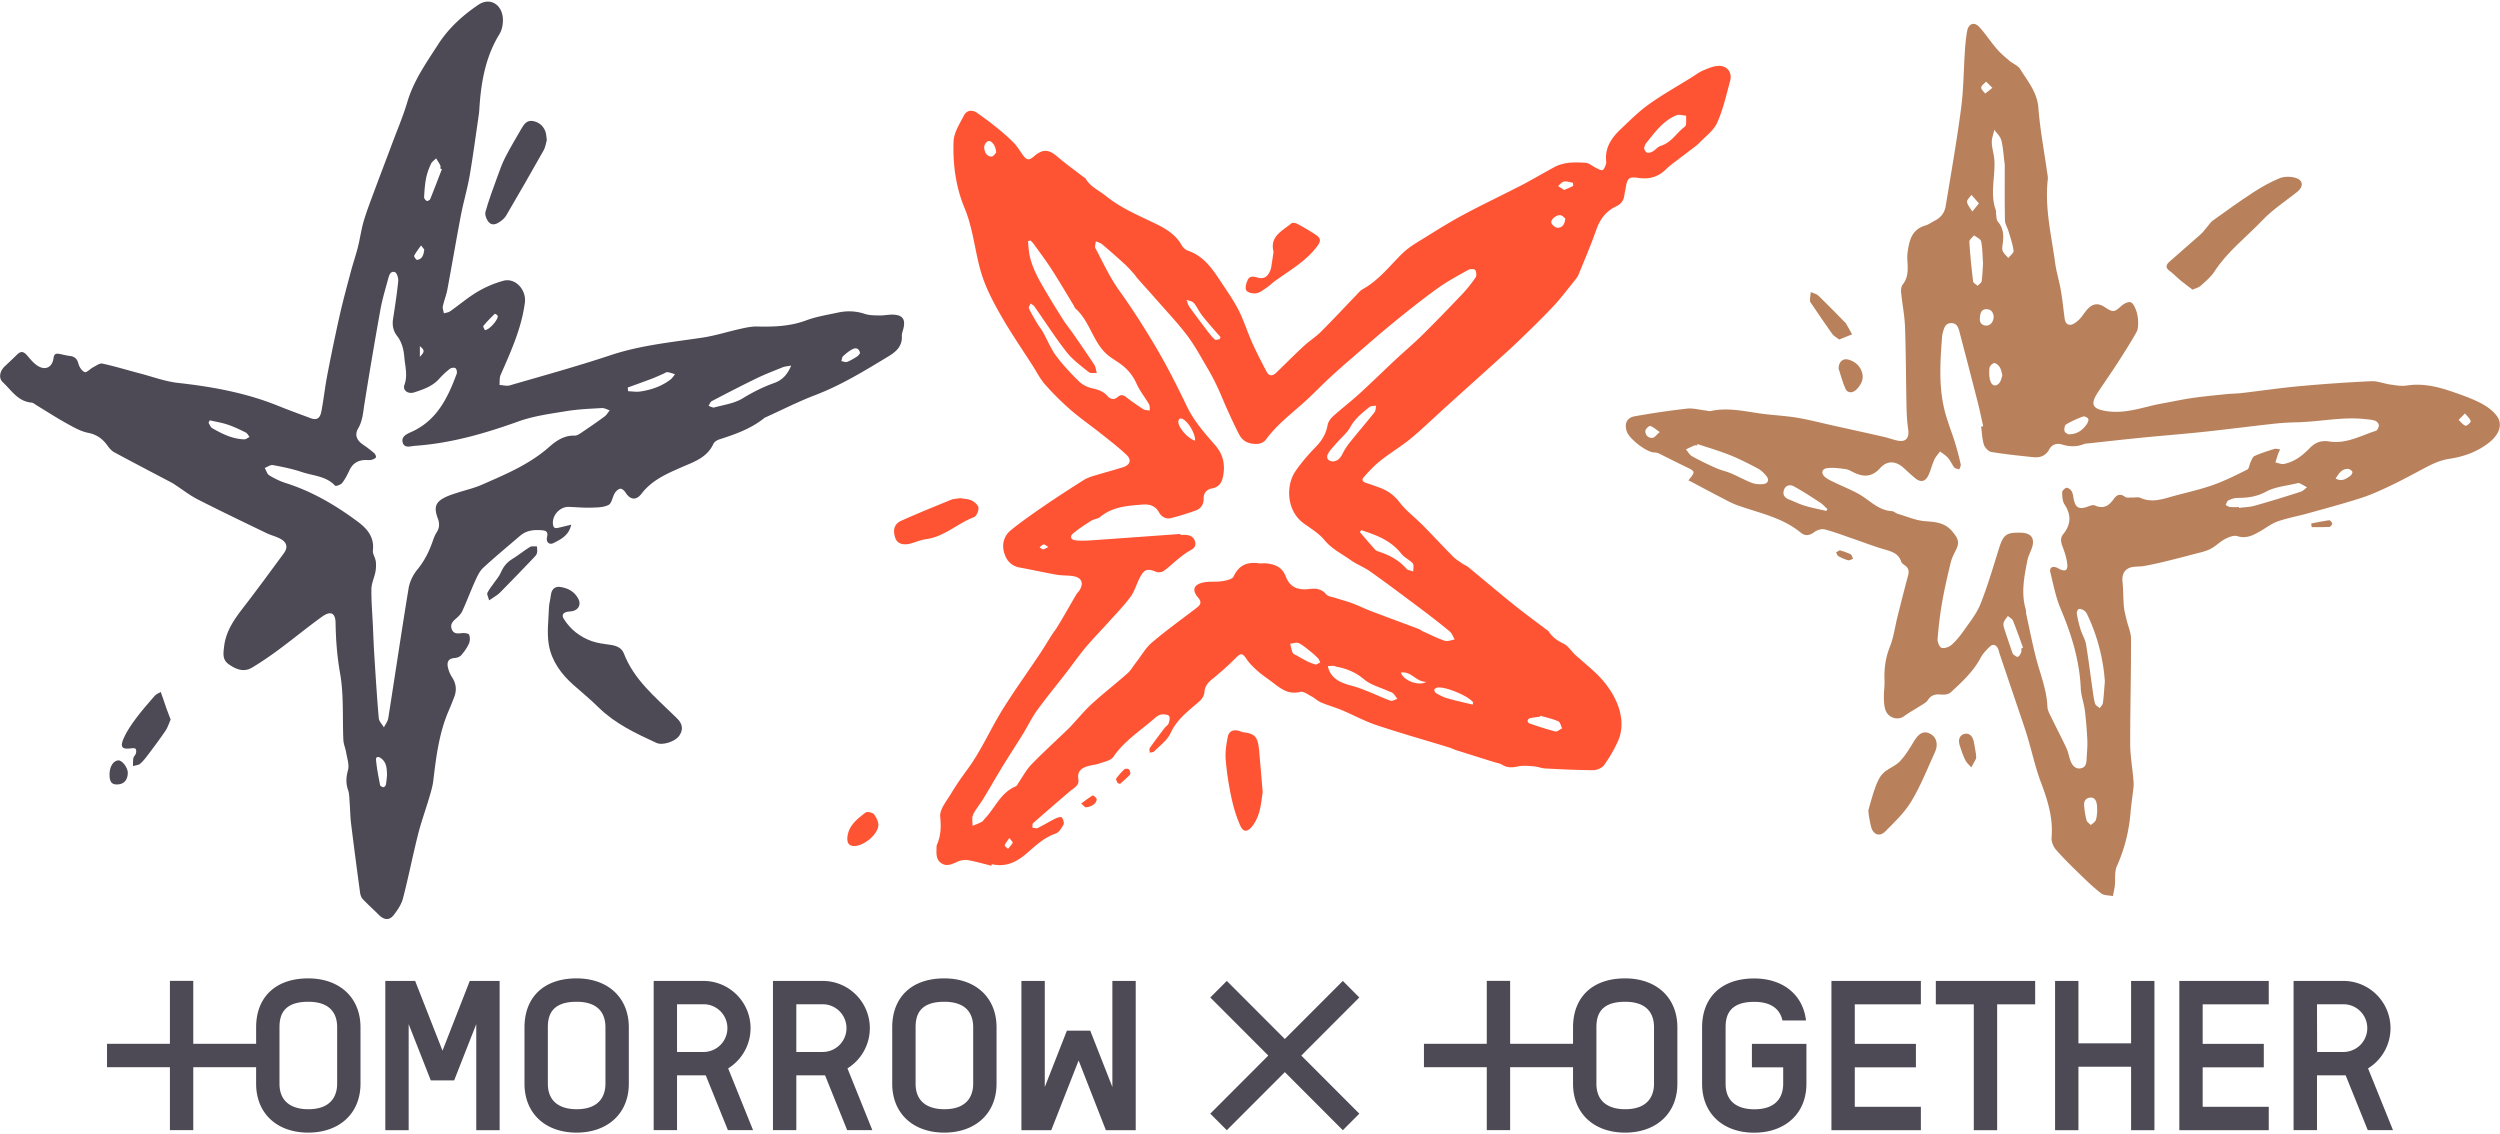
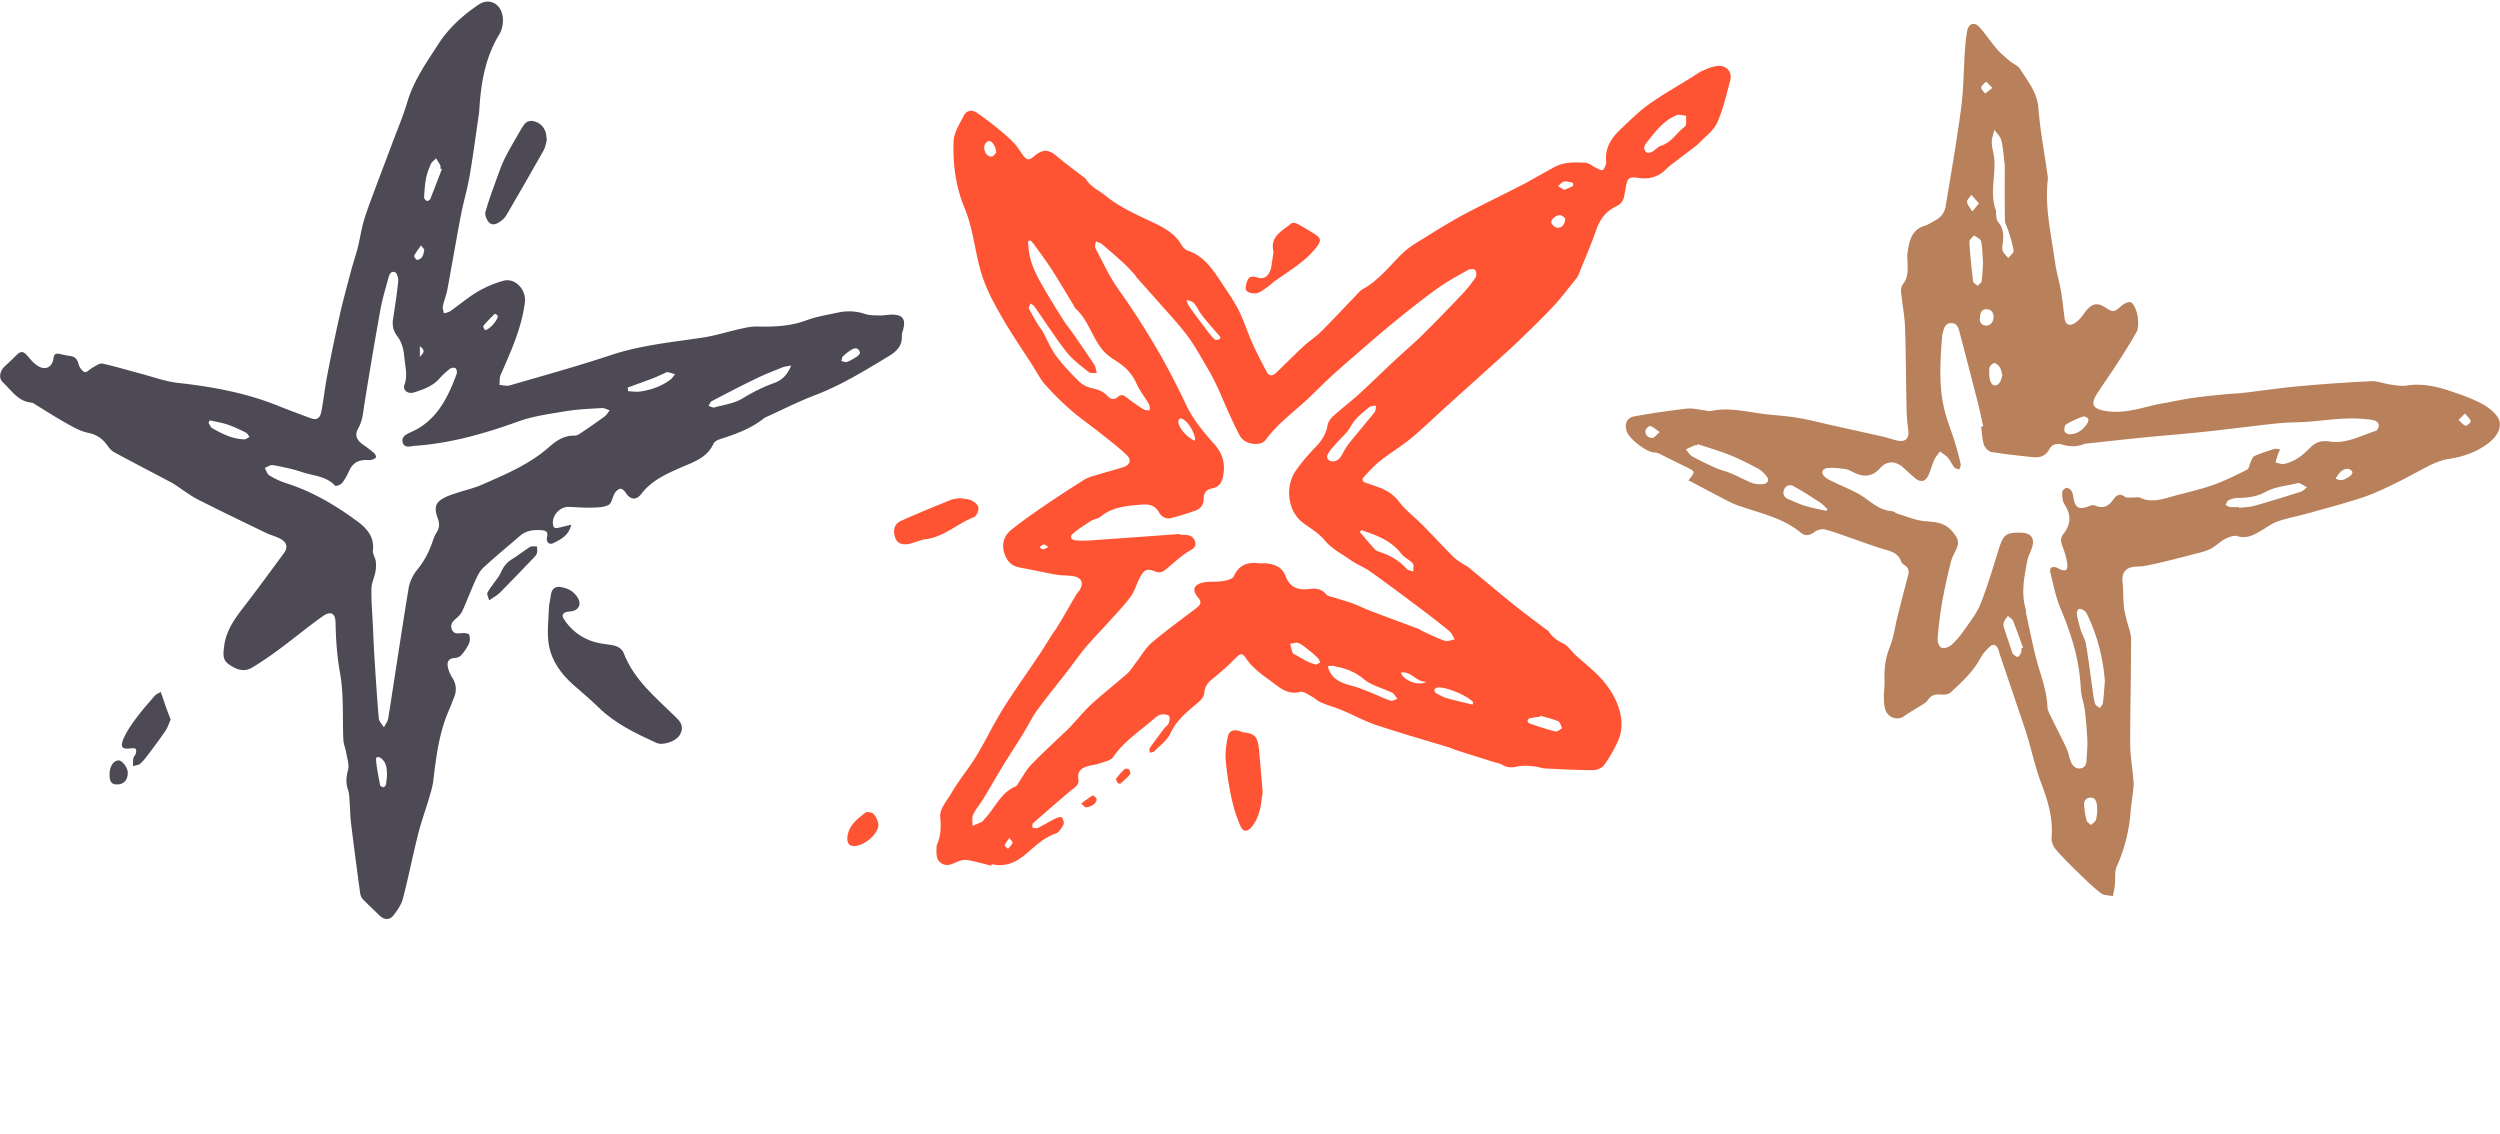
<svg xmlns="http://www.w3.org/2000/svg" xml:space="preserve" width="659px" height="299px" x="0px" y="0px" viewBox="0 0 659 299">
  <g fill-rule="evenodd" clip-rule="evenodd">
    <g fill="#4D4955">
      <path d="M150.581 138.306c-.648 2.857-2.717 3.856-4.681 4.847-1.121.564-2.01-.264-1.702-1.567.351-1.483-.312-1.74-1.536-1.824-2.026-.14-3.93.069-5.539 1.449-3.26 2.798-6.577 5.534-9.731 8.445-.946.873-1.555 2.188-2.104 3.398-1.201 2.644-2.213 5.372-3.419 8.013-.351.769-1.021 1.448-1.683 2.004-.948.795-1.595 1.647-1.062 2.891.503 1.173 1.522 1.049 2.592.937.651-.068 1.757.033 1.924.396.3.651.273 1.658-.025 2.335-.493 1.111-1.229 2.149-2.03 3.073-.378.435-1.134.709-1.738.747-1.609.102-2.08 1.019-1.797 2.378.19.911.552 1.846 1.063 2.619 1.117 1.691 1.34 3.419.621 5.283a94.28 94.28 0 0 1-1.447 3.588c-2.558 5.895-3.314 12.176-4.07 18.469-.185 1.539-.658 3.053-1.1 4.549-.951 3.221-2.109 6.387-2.927 9.64-1.404 5.596-2.517 11.265-3.967 16.848-.406 1.563-1.416 3.045-2.415 4.361-1.123 1.479-2.559 1.357-3.882.032-1.409-1.41-2.901-2.74-4.274-4.184-.396-.417-.646-1.085-.725-1.669a1408.013 1408.013 0 0 1-2.386-18.284c-.226-1.834-.229-3.693-.375-5.538-.087-1.114-.063-2.29-.422-3.321-.623-1.784-.51-3.375-.014-5.215.383-1.416-.231-3.12-.487-4.682-.178-1.089-.675-2.146-.726-3.231-.277-5.885.147-11.882-.873-17.626-.788-4.435-1.112-8.765-1.184-13.213-.044-2.743-1.309-3.317-3.591-1.68-3.822 2.745-7.455 5.753-11.239 8.554-2.339 1.731-4.742 3.397-7.242 4.881-2.175 1.292-4.263.384-6.122-.929-1.699-1.198-1.401-2.897-1.184-4.717.525-4.373 3.053-7.608 5.6-10.915 3.455-4.487 6.792-9.065 10.154-13.624 1.097-1.486.825-2.835-.87-3.771-1.167-.645-2.518-.945-3.725-1.527-6.051-2.923-12.114-5.822-18.1-8.874-2.078-1.059-3.946-2.528-5.911-3.81-.281-.184-.551-.389-.847-.545-5.098-2.689-10.212-5.349-15.284-8.087-.697-.377-1.285-1.07-1.757-1.734-1.289-1.816-2.84-2.935-5.152-3.394-1.97-.391-3.841-1.486-5.639-2.482-2.691-1.491-5.279-3.172-7.915-4.767-.429-.259-.861-.665-1.317-.703-3.609-.305-5.321-3.283-7.603-5.404-1.157-1.076-.762-2.952.564-4.19 1.101-1.027 2.2-2.058 3.27-3.117.955-.944 1.723-.732 2.544.212.839.965 1.659 2.021 2.701 2.717 2.142 1.428 4.018.504 4.325-2.02.123-1.008.656-1.209 1.502-1.048.937.178 1.862.44 2.806.553 1.291.154 1.919.775 2.257 2.074.222.85.91 1.911 1.645 2.18.511.188 1.43-.861 2.213-1.268.788-.408 1.727-1.133 2.438-.978 3.331.726 6.603 1.724 9.904 2.593 3.352.881 6.668 2.128 10.078 2.505 9.078 1.003 17.965 2.636 26.465 6.082 2.806 1.138 5.656 2.163 8.493 3.224 1.486.556 2.409.116 2.769-1.689.622-3.13.938-6.32 1.541-9.454a526.568 526.568 0 0 1 3.271-15.797c.884-3.928 1.946-7.815 2.979-11.707.575-2.167 1.314-4.291 1.863-6.463.575-2.279.875-4.635 1.542-6.884.81-2.728 1.852-5.389 2.842-8.06 1.558-4.202 3.166-8.385 4.734-12.583 1.333-3.567 2.835-7.086 3.913-10.729 1.672-5.655 5.042-10.392 8.142-15.211 2.691-4.187 6.429-7.62 10.62-10.43 3.017-2.021 6.317-.084 6.432 3.893.036 1.288-.252 2.781-.914 3.859-3.77 6.141-4.892 12.938-5.313 19.944-.026.448-.072.896-.138 1.339-.788 5.356-1.486 10.728-2.407 16.061-.601 3.475-1.624 6.874-2.288 10.339-1.256 6.552-2.363 13.132-3.593 19.689-.278 1.48-.879 2.899-1.182 4.377-.118.577.174 1.238.278 1.86.555-.175 1.195-.228 1.649-.546 2.422-1.701 4.688-3.654 7.223-5.156a28.528 28.528 0 0 1 6.764-2.875c3.203-.899 6.152 2.387 5.707 5.774-.893 6.779-3.693 12.877-6.392 19.034-.34.774-.211 1.755-.299 2.641.91.051 1.894.355 2.72.115 8.868-2.58 17.781-5.032 26.539-7.95 7.908-2.636 16.093-3.418 24.236-4.639 3.419-.513 6.749-1.597 10.137-2.344 1.412-.312 2.873-.622 4.303-.587 4.399.107 8.699-.044 12.924-1.619 2.657-.991 5.521-1.445 8.313-2.046 2.393-.516 4.754-.454 7.139.342 1.234.412 2.64.378 3.972.411 1.06.026 2.124-.226 3.186-.221 2.783.014 3.651 1.169 2.969 3.815-.154.597-.404 1.212-.372 1.806.145 2.641-1.442 4.116-3.448 5.329-6.275 3.793-12.504 7.639-19.416 10.275-4.434 1.691-8.683 3.866-13.016 5.825-.102.047-.218.076-.302.146-3.516 2.855-7.679 4.335-11.913 5.689-.603.192-1.339.644-1.579 1.173-1.669 3.675-5.19 4.767-8.45 6.198-3.914 1.719-7.793 3.394-10.517 6.969-1.43 1.876-3.021 1.581-4.236-.39-.278-.451-.962-1.012-1.356-.942-.544.095-1.136.654-1.448 1.171-.614 1.015-.781 2.66-1.623 3.095-1.301.671-3.01.678-4.553.724-1.958.06-3.925-.126-5.887-.202-2.441-.096-4.603 2.346-4.198 4.744.188 1.121.965.867 1.687.7 1.036-.242 2.07-.5 3.106-.752zm-52.301 26.33c.126 2.69.217 5.383.387 8.07.352 5.542.693 11.086 1.177 16.617.074.838.886 1.612 1.356 2.415.395-.809 1.014-1.582 1.148-2.433 1.805-11.409 3.479-22.84 5.361-34.236.285-1.726 1.167-3.544 2.283-4.899 1.869-2.268 3.12-4.764 4.06-7.486.272-.79.567-1.6 1.018-2.293.775-1.193.853-2.348.358-3.67-1.201-3.214-.589-4.581 2.585-5.939.822-.352 1.684-.614 2.536-.892 2.178-.708 4.44-1.218 6.525-2.136 6.202-2.729 12.48-5.332 17.668-9.919 1.885-1.665 3.979-3.099 6.754-3.006.64.021 1.35-.506 1.943-.904 1.999-1.341 3.985-2.704 5.92-4.135.554-.41.915-1.079 1.364-1.629-.696-.211-1.404-.637-2.086-.597-3.129.184-6.283.305-9.368.813-4.243.7-8.597 1.269-12.609 2.71-8.863 3.184-17.813 5.765-27.24 6.426-1.158.081-2.772.738-3.253-.816-.515-1.665 1.156-2.336 2.305-2.853 6.695-3.013 9.554-8.967 11.911-15.312.157-.42-.006-1.241-.318-1.475-.304-.226-1.133-.111-1.486.165a21.816 21.816 0 0 0-2.821 2.64c-1.775 1.984-4.182 2.792-6.572 3.569-1.638.531-3.096-.547-2.58-1.969.911-2.507.185-4.854-.023-7.283-.176-2.064-.629-3.965-1.921-5.639-1.007-1.305-1.31-2.794-1.052-4.45.517-3.315 1.023-6.638 1.361-9.975.079-.789-.336-2.176-.86-2.367-1.17-.428-1.536.805-1.781 1.715-.729 2.704-1.556 5.396-2.051 8.146a1283.517 1283.517 0 0 0-4.214 24.855c-.354 2.211-.452 4.402-1.641 6.44-1.014 1.739-.409 3.157 1.286 4.311a32.318 32.318 0 0 1 2.923 2.232c.288.249.589.929.458 1.118-.234.343-.771.54-1.219.656-.422.108-.893.044-1.341.04-2.05-.021-3.539.803-4.428 2.725-.539 1.167-1.14 2.341-1.929 3.342-.366.465-1.656.903-1.832.713-2.372-2.576-5.775-2.598-8.746-3.602-2.482-.839-5.084-1.364-7.667-1.841-.648-.12-1.429.48-2.149.75.391.67.622 1.603 1.204 1.957 1.378.84 2.873 1.566 4.41 2.053 6.925 2.193 13.075 5.83 18.854 10.11 2.467 1.827 4.471 4.07 4.048 7.614-.109.911.623 1.893.755 2.87.125.917.08 1.895-.093 2.808-.284 1.502-1.024 2.968-1.051 4.458-.056 3.137.225 6.279.373 9.418zm110.278-68.282c-1.04.208-1.687.238-2.254.467-2.32.937-4.663 1.838-6.913 2.928-3.958 1.917-7.865 3.943-11.763 5.984-.396.207-.577.825-.858 1.253.507.152 1.078.537 1.512.418 2.526-.691 5.292-1.058 7.457-2.385 2.7-1.654 5.438-3.026 8.398-4.085 1.95-.697 3.388-2.07 4.421-4.58zm-92.076-51.767-.399-.15c0-.279.095-.605-.018-.829-.325-.646-.732-1.251-1.107-1.872-.47.486-1.112.896-1.372 1.476-.545 1.219-1.026 2.501-1.281 3.807-.317 1.634-.425 3.314-.517 4.981-.019.325.386.798.716.971.176.092.794-.236.902-.501 1.062-2.614 2.059-5.252 3.076-7.883zm48.976 57.571.122.966c1.052.037 2.127.23 3.152.08 2.911-.428 5.665-1.356 8.031-3.179.469-.361.789-.916 1.178-1.381-.659-.192-1.31-.461-1.982-.542-.338-.041-.72.255-1.077.409-.967.417-1.916.879-2.899 1.252-2.167.823-4.35 1.6-6.525 2.395zm-110.175 8.635c-.107.22-.215.438-.323.657.324.484.538 1.161.991 1.421 2.623 1.509 5.334 2.853 8.444 2.943.455.014.922-.414 1.384-.639-.329-.399-.578-.961-1.001-1.17-1.549-.765-3.118-1.521-4.751-2.072-1.535-.517-3.159-.77-4.744-1.14zm46.739 93.565c-.063-1.654-.048-3.291-1.537-4.449-.715-.555-1.455-.536-1.363.446.206 2.216.649 4.412 1.072 6.602.048.247.574.527.896.551.2.015.573-.396.627-.664.164-.816.211-1.656.305-2.486zM226.719 93.099c-.267-1.333-1.135-1.478-1.938-1.083-.933.459-1.77 1.159-2.545 1.868-.297.271-.31.854-.452 1.296.504.088 1.085.378 1.496.222.931-.353 1.8-.892 2.647-1.427.346-.218.572-.624.792-.876zm-98.907-6.068c1.275-.103 3.599-2.893 3.379-3.769-.061-.243-.724-.591-.771-.544-1.046 1.024-2.082 2.066-3.009 3.196-.14.171.277.797.401 1.117zm-15.976-21.263-.852-1.078c-.622.896-1.31 1.758-1.811 2.718-.104.199.527 1.121.745 1.095 1.325-.16 1.74-1.176 1.918-2.735zm-1.161 28.282c1.313-1.324 1.297-1.749 0-2.805v2.805z" />
      <path d="M147.339 154.675c2.27.264 3.994 1.163 5.072 3.091.833 1.49.173 2.963-1.506 3.333-.436.096-.896.068-1.334.158-1.122.229-1.618.849-.938 1.916 1.774 2.788 4.279 4.746 7.36 5.831 1.62.57 3.388.755 5.104 1.008 1.497.222 2.807.813 3.347 2.22 2.665 6.939 8.256 11.474 13.319 16.451.399.393.827.765 1.18 1.197 1.063 1.303 1.045 2.684.126 4.039-1.027 1.518-4.372 2.675-6.042 1.905-5.44-2.51-10.866-5.046-15.236-9.343-2.111-2.077-4.403-3.973-6.628-5.934-3.245-2.859-5.754-6.331-6.489-10.553-.545-3.124-.086-6.434.019-9.657.038-1.16.38-2.309.521-3.47.167-1.366.829-2.161 2.125-2.192zM144.136 36.917c-.21.712-.331 1.822-.835 2.717-3.234 5.753-6.538 11.467-9.863 17.167-.353.605-.932 1.12-1.504 1.545-.942.701-2.159 1.229-3.052.269-.618-.665-1.134-1.974-.91-2.775.883-3.158 2.046-6.24 3.165-9.329.628-1.734 1.251-3.488 2.094-5.122 1.329-2.578 2.829-5.069 4.28-7.583.665-1.151 1.428-2.195 3.024-1.895 1.729.324 3.035 1.587 3.389 3.324.09.436.115.887.212 1.682zM44.976 189.661c-.448 1.017-.739 2.052-1.31 2.899-1.401 2.083-2.912 4.095-4.42 6.105-.701.935-1.416 1.891-2.285 2.654-.46.404-1.263.418-1.911.608.027-.714-.021-1.442.111-2.136.079-.41.537-.736.66-1.149.114-.384.138-.905-.045-1.225-.114-.198-.701-.23-1.05-.175-2.521.405-3.179-.259-2.119-2.651.823-1.861 2.023-3.589 3.247-5.233 1.531-2.06 3.231-3.997 4.923-5.932.4-.458 1.054-.694 1.592-1.031.206.584.417 1.167.619 1.753.302.878.584 1.761.898 2.634.334.926.696 1.84 1.09 2.879zM128.937 158.257c-.242-.932-.646-1.589-.466-1.964.478-.988 1.21-1.853 1.838-2.769.562-.819 1.266-1.579 1.646-2.476.658-1.552 1.569-2.771 3.035-3.665 1.619-.988 3.092-2.22 4.711-3.208.469-.286 1.223-.104 1.846-.137.008.609.152 1.259-.017 1.814-.15.498-.607.928-.992 1.328-2.901 3.025-5.795 6.061-8.75 9.034-.685.691-1.595 1.157-2.851 2.043zM28.873 204.013c.035-1.996 1.027-3.525 2.323-3.579 1.021-.043 2.526 1.957 2.497 3.319-.042 1.973-1.118 3.068-2.979 3.033-1.35-.024-1.877-.816-1.841-2.773z" />
    </g>
    <g fill="#FF5433">
      <path d="M261.356 228.211c-2.093-.513-4.168-1.125-6.285-1.487-.864-.148-1.902.067-2.718.437-1.428.645-2.825 1.358-4.277.343-1.378-.964-1.241-2.532-1.207-4 .006-.279-.003-.586.105-.831 1.064-2.394 1.123-4.737.863-7.41-.187-1.919 1.697-4.116 2.861-6.067 1.309-2.196 2.78-4.304 4.298-6.363 3.695-5.02 6.13-10.772 9.415-16.02 3.053-4.876 6.418-9.556 9.615-14.342 1.179-1.766 2.265-3.595 3.408-5.385.33-.517.744-.981 1.066-1.503a189.951 189.951 0 0 0 2.29-3.833c.979-1.678 1.931-3.37 2.918-5.042.227-.383.578-.689.82-1.064 1.232-1.914.611-3.414-1.65-3.772-1.435-.228-2.923-.125-4.351-.375-3.242-.567-6.455-1.308-9.695-1.887-2.371-.424-3.622-1.975-4.189-4.097-.603-2.255.11-4.373 1.856-5.785 2.907-2.351 5.996-4.486 9.083-6.603 3.302-2.263 6.674-4.424 10.054-6.567.788-.501 1.709-.831 2.609-1.107 2.573-.79 5.178-1.479 7.75-2.272 1.876-.578 2.379-1.922.984-3.247-2.179-2.072-4.591-3.901-6.95-5.777-2.581-2.053-5.312-3.927-7.794-6.09a73.392 73.392 0 0 1-6.737-6.683c-1.309-1.478-2.215-3.313-3.292-4.994-2.713-4.235-5.567-8.39-8.081-12.739-1.955-3.385-3.847-6.891-5.104-10.569-1.368-3.999-1.926-8.271-2.932-12.4-.475-1.951-1.022-3.911-1.796-5.758-2.364-5.648-3.14-11.605-2.936-17.6.079-2.338 1.597-4.7 2.746-6.901.713-1.366 2.159-1.585 3.495-.642 1.729 1.22 3.438 2.478 5.082 3.809 1.55 1.256 3.083 2.552 4.476 3.976.966.985 1.688 2.209 2.503 3.339.97 1.345 1.601 1.428 2.851.342 2.326-2.019 3.908-1.926 6.188.025 2.192 1.877 4.547 3.564 6.832 5.335.221.171.529.288.658.512 1.244 2.145 3.507 3.063 5.315 4.534 3.695 3.005 7.983 4.87 12.225 6.889 2.968 1.413 5.954 2.928 7.702 6.011.363.641 1.036 1.311 1.711 1.537 4.402 1.48 6.659 5.143 9.02 8.691 1.545 2.322 3.153 4.632 4.401 7.114 1.351 2.687 2.235 5.602 3.47 8.352 1.192 2.653 2.521 5.25 3.891 7.817.636 1.19 1.6 1.051 2.496.182 2.415-2.343 4.787-4.73 7.254-7.018 1.432-1.328 3.123-2.383 4.503-3.757 3.136-3.123 6.146-6.371 9.221-9.557.583-.604 1.134-1.313 1.847-1.707 4.222-2.332 7.07-6.132 10.429-9.407 1.88-1.834 4.298-3.143 6.556-4.556 3.087-1.931 6.193-3.843 9.396-5.568 4.134-2.229 8.372-4.264 12.564-6.385 1.345-.681 2.701-1.341 4.023-2.063 2.496-1.363 4.961-2.783 7.457-4.146 2.585-1.412 5.437-1.334 8.225-1.18.996.056 1.937.948 2.923 1.413.524.247 1.208.676 1.614.513.427-.171.655-.933.879-1.475.121-.293.09-.669.061-1.001-.304-3.448 1.429-6.004 3.748-8.212 2.419-2.304 4.808-4.698 7.512-6.631 3.636-2.6 7.562-4.797 11.363-7.165.951-.592 1.854-1.305 2.873-1.735 1.317-.555 2.718-1.181 4.104-1.239 2.304-.099 3.692 1.728 3.097 3.922-1.01 3.724-1.854 7.55-3.416 11.044-.922 2.065-3.056 3.606-4.708 5.321-.687.714-1.53 1.279-2.319 1.891-1.096.85-2.217 1.667-3.311 2.52-1.055.82-2.177 1.58-3.114 2.521-2.033 2.041-4.445 2.722-7.228 2.322-2.522-.362-2.967-.055-3.398 2.394-.136.774-.304 1.543-.422 2.319-.204 1.334-.923 2.203-2.152 2.788-2.675 1.271-4.264 3.407-5.247 6.222-1.399 4.003-3.081 7.908-4.682 11.839-.227.556-.644 1.048-1.029 1.523-1.835 2.259-3.576 4.607-5.564 6.725-2.911 3.099-5.968 6.064-9.032 9.015-2.421 2.329-4.938 4.558-7.431 6.813-3.892 3.521-7.805 7.019-11.695 10.541-2.116 1.916-4.188 3.881-6.311 5.788-1.371 1.231-2.746 2.473-4.216 3.58-2.318 1.746-4.793 3.289-7.057 5.1-1.555 1.242-2.923 2.738-4.256 4.227-.708.792-.119 1.283.725 1.555 1.173.377 2.339.779 3.49 1.216 2.068.784 3.749 1.917 5.175 3.786 1.737 2.275 4.125 4.046 6.161 6.105 2.701 2.731 5.308 5.558 8.013 8.286.733.74 1.665 1.291 2.529 1.894.457.319 1.018.503 1.444.854 4.017 3.302 7.981 6.668 12.028 9.932 2.692 2.17 5.495 4.203 8.246 6.301.355.271.791.498 1.028.854.961 1.442 2.241 2.335 3.825 3.097 1.233.593 2.058 2.002 3.127 2.978 1.818 1.661 3.75 3.202 5.52 4.912 2.51 2.425 4.576 5.322 5.744 8.522 1.057 2.896 1.318 6.222-.014 9.229-.992 2.239-2.258 4.394-3.681 6.387-.535.75-1.854 1.324-2.816 1.322-4.202-.007-8.405-.222-12.604-.437-1.047-.054-2.072-.487-3.122-.57-1.355-.107-2.771-.261-4.075.014-1.503.315-2.823.444-4.195-.402-.644-.397-1.466-.508-2.209-.741-3.306-1.038-6.613-2.066-9.915-3.115-.64-.204-1.242-.525-1.884-.722-6.401-1.959-12.847-3.784-19.195-5.902-3.115-1.038-6.035-2.654-9.078-3.927-1.807-.755-3.711-1.28-5.512-2.049-.93-.396-1.692-1.166-2.597-1.643-.929-.489-2.074-1.349-2.889-1.137-3.368.872-5.485-1.159-7.79-2.874-1.153-.858-2.36-1.658-3.428-2.612-1.052-.941-2.121-1.938-2.891-3.103-1.133-1.716-1.571-1.708-2.986-.262-1.985 2.03-4.162 3.885-6.354 5.697-1.119.925-1.726 1.895-1.834 3.39-.058.802-.698 1.729-1.344 2.294-2.848 2.488-5.881 4.674-7.562 8.349-.859 1.877-2.811 3.266-4.323 4.822-.241.25-.772.218-1.17.316 0-.416-.169-.948.026-1.229 1.241-1.778 2.553-3.51 3.863-5.239.337-.443.928-.765 1.098-1.248.218-.621.418-1.644.099-1.96-.418-.413-1.38-.479-2.056-.37-.618.101-1.241.549-1.737.984-3.728 3.276-7.992 5.946-10.883 10.177-.657.962-2.36 1.273-3.637 1.728-1.043.371-2.192.43-3.25.768-1.645.525-2.684 1.431-2.327 3.467.279 1.596-1.206 2.232-2.216 3.094a741.689 741.689 0 0 0-9.728 8.422c-.229.202-.135.771-.19 1.168.473.048 1.04.287 1.403.11 1.554-.761 3.027-1.683 4.574-2.459.539-.271 1.535-.589 1.743-.36.404.447.733 1.438.497 1.893-.488.935-1.221 2.097-2.114 2.401-2.99 1.019-5.209 3.126-7.456 5.085-2.766 2.409-5.629 3.844-9.366 2.954-.016.136-.035.281-.054.426zm49.784-87.461.017.242c.393 0 .785-.004 1.178 0 1.387.013 2.457.571 2.737 1.991.258 1.311-.772 1.789-1.737 2.35-1.049.608-2.003 1.392-2.951 2.157-1.22.984-2.334 2.108-3.613 3.002-.492.345-1.422.484-1.965.262-2.245-.922-3.092-.788-4.241 1.312-.935 1.707-1.421 3.707-2.554 5.248-1.782 2.426-3.926 4.589-5.943 6.839-1.968 2.194-4.043 4.295-5.934 6.553-1.788 2.136-3.384 4.432-5.09 6.637-2.556 3.303-5.221 6.525-7.67 9.906-1.407 1.941-2.445 4.147-3.708 6.198-1.785 2.897-3.655 5.742-5.431 8.645-1.716 2.807-3.334 5.674-5.043 8.484-.865 1.422-1.996 2.703-2.693 4.194-.382.818-.112 1.941-.137 2.926.815-.344 1.653-.646 2.437-1.053.326-.169.527-.571.799-.854 2.718-2.824 4.17-6.855 8.139-8.503.354-.146.555-.684.809-1.051 1.077-1.557 1.965-3.294 3.259-4.641 2.858-2.975 5.921-5.753 8.897-8.614.524-.504 1.059-1.002 1.556-1.532 1.857-1.983 3.581-4.111 5.58-5.939 3.014-2.755 6.257-5.258 9.315-7.967.934-.826 1.578-1.979 2.357-2.98 1.37-1.759 2.497-3.805 4.162-5.215 3.824-3.239 7.912-6.168 11.891-9.226.957-.736 1.206-1.494.305-2.535-1.722-1.989-1.3-3.469 1.286-4.033 1.613-.353 3.352-.095 4.996-.354 1.079-.17 2.687-.496 3.026-1.229 1.392-3.009 3.599-3.918 6.669-3.477.604.087 1.238-.063 1.847.002 2.33.247 4.252.9 5.234 3.464 1.06 2.763 3.051 3.663 6.066 3.317 1.724-.197 3.272-.171 4.571 1.368.52.616 1.674.716 2.554 1.004 1.46.479 2.956.859 4.394 1.397 1.624.605 3.18 1.393 4.8 2.01 4.213 1.604 8.446 3.152 12.666 4.74.361.136.659.432 1.015.592 1.94.873 3.849 1.849 5.856 2.525.749.252 1.739-.211 2.62-.348-.448-.731-.747-1.644-1.373-2.16-2.541-2.101-5.154-4.115-7.793-6.094-4.334-3.251-8.671-6.502-13.085-9.644-1.627-1.158-3.573-1.868-5.197-3.029-2.343-1.675-4.96-2.922-6.892-5.267-1.449-1.76-3.542-3.019-5.435-4.38-4.64-3.341-4.761-10.047-2.23-13.749 1.567-2.294 3.414-4.431 5.358-6.42 1.639-1.677 2.731-3.471 3.14-5.793.147-.835.786-1.714 1.441-2.305 2.233-2.015 4.636-3.843 6.859-5.867 3.204-2.919 6.294-5.963 9.462-8.922 2.404-2.247 4.929-4.371 7.269-6.683 3.544-3.502 7.009-7.087 10.437-10.703a35.224 35.224 0 0 0 3.547-4.438c.304-.448.207-1.478-.125-1.939-.22-.305-1.318-.31-1.796-.042-2.737 1.535-5.53 3.02-8.071 4.846-3.939 2.832-7.746 5.858-11.509 8.925-3.681 3-7.248 6.141-10.844 9.246-2.106 1.818-4.203 3.653-6.243 5.546-2.128 1.974-4.135 4.08-6.28 6.033-3.591 3.268-7.522 6.17-10.419 10.166-.429.591-1.381 1.069-2.12 1.114-1.992.121-3.854-.438-4.863-2.352-1.147-2.177-2.162-4.425-3.185-6.665-.927-2.03-1.736-4.115-2.69-6.133a59.491 59.491 0 0 0-2.585-4.887c-1.695-2.865-3.278-5.829-5.268-8.481-2.345-3.125-5.06-5.975-7.638-8.922-1.822-2.084-3.688-4.129-5.524-6.201-.333-.376-.584-.824-.923-1.194-.82-.897-1.62-1.821-2.517-2.638a197.67 197.67 0 0 0-5.909-5.18c-.436-.365-1.07-.494-1.613-.732-.045.613-.339 1.361-.094 1.82 1.988 3.718 3.709 7.557 6.196 11.036 3.571 4.993 6.893 10.187 9.997 15.483 2.844 4.854 5.387 9.896 7.817 14.973 1.875 3.917 4.647 7.124 7.452 10.303 2.269 2.569 2.823 5.362 2.121 8.575-.345 1.574-1.156 2.617-2.829 2.929-1.454.271-2.249 1.177-2.232 2.712.018 1.528-.73 2.628-2.12 3.124a72.466 72.466 0 0 1-6.391 1.975c-1.384.354-2.53-.219-3.259-1.504-.947-1.67-2.417-2.191-4.268-2.045-3.984.316-7.967.536-11.262 3.285-.612.511-1.614.525-2.312.968-1.645 1.04-3.295 2.102-4.784 3.346-.954.797-.627 1.698.615 1.83 1.326.14 2.685.104 4.021.012 7.875-.543 15.746-1.124 23.618-1.692zm-39.492-77.359-.671.18c.117 1.136.159 2.285.366 3.404.609 3.303 2.203 6.209 3.863 9.063 1.632 2.809 3.346 5.57 5.079 8.317.74 1.172 1.645 2.238 2.435 3.381 1.93 2.786 3.87 5.565 5.724 8.401.401.614.452 1.457.665 2.194-.719-.065-1.652.137-2.117-.24-2.041-1.654-4.24-3.246-5.839-5.286-3.03-3.869-5.68-8.035-8.514-12.06-.226-.321-.654-.5-.988-.744-.159.438-.576.998-.436 1.291.69 1.431 1.511 2.801 2.324 4.17.415.7.967 1.322 1.361 2.032 1.161 2.09 2.057 4.367 3.464 6.271 1.786 2.417 3.887 4.625 6.026 6.747.866.859 2.133 1.522 3.326 1.791 1.643.369 3.108.805 4.252 2.123.768.885 1.762 1.021 2.68.207.891-.79 1.554-.458 2.356.161a58.364 58.364 0 0 0 4.404 3.088c.452.286 1.122.229 1.692.328-.063-.556.039-1.205-.217-1.648-1.06-1.839-2.442-3.52-3.297-5.441-.929-2.086-2.267-3.71-4.031-5.043-1.027-.775-2.167-1.405-3.181-2.196a11.626 11.626 0 0 1-2.008-1.982c-2.601-3.345-3.629-7.719-6.921-10.624-.195-.173-.251-.496-.396-.735-1.94-3.185-3.827-6.404-5.847-9.539-1.449-2.251-3.069-4.393-4.629-6.571-.265-.377-.614-.696-.925-1.04zm161.698-24.278c.223.357.399.991.741 1.099.446.14 1.091-.017 1.528-.263.767-.43 1.368-1.268 2.167-1.509 2.808-.845 4.163-3.465 6.349-5.063.532-.389.256-1.885.351-2.872-.868-.057-1.864-.418-2.585-.117-3.581 1.495-5.761 4.594-8.085 7.494-.229.286-.278.716-.466 1.231zm-83.337 136.468c.163.573.207.846.315 1.089 1.249 2.796 3.824 3.52 6.467 4.231 1.537.414 3.019 1.052 4.504 1.646 1.758.703 3.465 1.544 5.254 2.152.485.165 1.183-.292 1.782-.464-.365-.495-.675-1.05-1.115-1.465-.308-.291-.796-.392-1.202-.579-2.172-1.002-4.671-1.616-6.434-3.104-2.203-1.858-4.568-2.829-7.27-3.336-.273-.051-.531-.216-.802-.233-.421-.025-.847.031-1.499.063zm1.417-53.954c1.345-.114 1.999-1.06 2.584-2.237.532-1.069 1.241-2.073 1.993-3.008 2.085-2.593 4.262-5.113 6.327-7.722.338-.427.295-1.155.429-1.744-.615.124-1.395.051-1.817.404-1.825 1.527-3.721 2.933-4.933 5.157-.907 1.662-2.509 2.941-3.773 4.415-.785.915-1.701 1.784-2.222 2.841-.526 1.069.193 1.903 1.412 1.894zm7.411 18.112-.382.525c1.336 1.543 2.65 3.105 4.024 4.613.28.308.765.465 1.185.604 2.711.892 5.121 2.223 7.045 4.405.392.443 1.207.512 1.827.753-.027-.725.23-1.697-.14-2.122-.855-.981-2.229-1.533-3.013-2.551-2.348-3.043-5.594-4.53-9.066-5.718-.492-.168-.986-.339-1.48-.509zm47.229 48.935-.106.24c-.879.125-1.767.209-2.631.398-.266.058-.619.379-.656.622-.035.232.235.68.465.757 2.261.759 4.521 1.538 6.832 2.117.504.126 1.202-.523 1.812-.815-.33-.642-.507-1.634-1.019-1.857-1.495-.653-3.122-.997-4.697-1.462zm-59.203-13.462 1.159-.598c-.192-.367-.314-.803-.59-1.089a19.684 19.684 0 0 0-1.977-1.786c-.999-.785-1.971-1.665-3.099-2.199-.6-.284-1.503.076-2.269.145.213.807.342 1.651.677 2.404.15.337.706.505 1.092.724.968.55 1.927 1.119 2.924 1.612.639.316 1.339.511 2.083.787zm41.309 10.52c.055-.184.107-.367.161-.55-1.124-1.707-7.619-4.393-9.539-3.911-.28.07-.722.362-.713.534.016.325.224.782.492.929.927.509 1.878 1.035 2.886 1.323 2.216.633 4.473 1.126 6.713 1.675zM321.5 89.423l.221-.57c-1.007-1.153-2.025-2.296-3.016-3.463-.739-.872-1.485-1.743-2.149-2.672-.67-.937-1.141-2.034-1.9-2.881-.417-.462-1.251-.549-1.896-.805.244.613.379 1.304.752 1.824 1.586 2.213 3.229 4.385 4.88 6.55.572.75 1.17 1.5 1.872 2.118.213.191.812-.055 1.236-.101zm-6.486 26.728c.132-1.771-1.794-5.082-3.385-5.761-.217-.093-.637-.104-.744.026a1.35 1.35 0 0 0-.277.902c.149 1.623 2.686 4.373 4.406 4.833zm-52.421-75.906c-.058-1.813-1.249-3.335-2.139-3.021-.482.17-1.037 1.015-1.021 1.538.038 1.185.499 2.419 1.898 2.523.47.035 1.004-.814 1.262-1.04zm150.024 17.334c-.323-.225-.771-.774-1.284-.845-1.121-.151-2.694 1.217-2.373 2.058.216.561 1.038 1.23 1.604 1.245 1.192.03 1.899-.807 2.053-2.458zm-43.335 119.713c.582 2.037 4.664 3.681 6.721 2.448-2.77.037-3.924-2.879-6.721-2.448zm43.02-127.215c.876-.375 1.628-.653 2.321-1.037.117-.065.042-.835-.043-.854-.774-.18-1.605-.454-2.352-.318-.559.103-1.015.766-1.517 1.18.5.322 1 .646 1.591 1.029zm-146.228 170.8c-.576.871-1.031 1.375-1.229 1.965-.063.188.563.605.873.917.425-.529.912-1.023 1.228-1.61.079-.149-.393-.593-.872-1.272zm10.291-76.679c-.65-.38-.999-.748-1.238-.688-.404.103-.738.479-1.102.739.3.194.598.542.9.546.363.006.729-.282 1.44-.597z" />
      <path d="M332.846 208.823c-.438 2.805-.562 6.096-2.683 8.881-1.238 1.628-2.396 1.802-3.237-.094-1.051-2.371-1.808-4.917-2.347-7.46-.695-3.276-1.217-6.611-1.486-9.947-.159-1.971.159-4.022.549-5.981.304-1.523 1.487-1.995 2.97-1.561.376.11.736.313 1.118.358 3.335.404 3.871 1.326 4.224 5.326.295 3.345.57 6.692.892 10.478zM253.086 131.314c.987.182 2.119.184 3.043.622.764.362 1.719 1.194 1.792 1.9.084.806-.516 2.229-1.163 2.476-4.38 1.66-7.878 5.215-12.746 5.83-1.479.188-2.882.906-4.354 1.216-1.91.4-3.196-.213-3.651-1.534-.72-2.089-.299-3.724 1.564-4.558 4.332-1.939 8.734-3.725 13.131-5.517.705-.286 1.527-.287 2.384-.435zM335.708 66.396c-1.067-4.118 2.313-5.52 4.682-7.5.298-.249 1.123-.138 1.554.091a68.588 68.588 0 0 1 4.636 2.727c1.7 1.084 1.707 1.79.499 3.373-2.963 3.878-7.158 6.212-11.005 8.991-.764.553-1.435 1.239-2.216 1.764-.863.579-1.761 1.318-2.725 1.472-.852.136-2.265-.179-2.609-.771-.378-.65-.013-1.939.386-2.781.473-.996 1.467-.954 2.498-.619 1.71.555 2.854-.177 3.529-2.106.092-.263.15-.541.193-.816.198-1.273.385-2.543.578-3.825zM223.356 220.846c.25-3.19 2.568-4.949 4.814-6.66.416-.316 1.838-.02 2.196.45.652.855 1.297 2.115 1.159 3.095-.335 2.359-3.579 4.988-5.956 5.254-1.548.173-2.287-.542-2.213-2.139zM294.607 206.431c-.144-.396-.527-.961-.389-1.157a16.38 16.38 0 0 1 2.183-2.5c.218-.203.993-.174 1.181.04.276.315.504 1.107.319 1.318-.797.911-1.752 1.685-2.648 2.509-.215-.071-.431-.14-.646-.21zM286.057 212.8l-1.055-.997c.998-.723 1.97-1.489 3.026-2.114.134-.08.967.541 1.027.911.167 1.018-1.283 2.186-2.998 2.2z" />
    </g>
    <g fill="#B8815B">
-       <path d="M445.051 126.644c1.922-2.371 1.912-2.351-.808-3.661-2.348-1.13-4.668-2.318-7.007-3.469-.244-.12-.529-.167-.801-.223-.163-.033-.337-.011-.504-.024-2.072-.177-6.466-3.601-7.113-5.541-.678-2.031-.001-3.623 2.078-3.993a219.004 219.004 0 0 1 13.773-2.019c1.568-.178 3.212.3 4.82.478.501.056 1.031.246 1.498.146 4.87-1.059 9.592.281 14.363.829 2.841.326 5.707.496 8.522.972 3.033.513 6.021 1.298 9.027 1.966 4.542 1.009 9.086 2.005 13.621 3.037 1.202.273 2.366.712 3.567.983 2.229.503 3.242-.603 2.917-2.863-.278-1.936-.402-3.903-.444-5.859-.151-7.063-.145-14.133-.396-21.192-.108-3.067-.74-6.113-1.038-9.179-.066-.682.061-1.567.46-2.074 1.302-1.651 1.343-3.506 1.253-5.437-.045-.952-.145-1.923-.016-2.857.43-3.118 1.011-6.153 4.695-7.216.896-.259 1.688-.876 2.538-1.307 1.569-.795 2.544-2.106 2.82-3.778 1.422-8.62 2.936-17.231 4.079-25.891.658-4.976.652-10.038.991-15.059.117-1.731.286-3.468.584-5.176.352-2.012 1.87-2.583 3.212-1.12 1.654 1.803 2.991 3.894 4.591 5.752.991 1.153 2.182 2.145 3.345 3.137.924.789 2.266 1.269 2.858 2.232 1.964 3.187 4.454 6.031 4.777 10.165.453 5.8 1.546 11.55 2.359 17.322.07.499.19 1.015.134 1.505-.86 7.482.928 14.735 1.926 22.051.323 2.371 1.054 4.684 1.471 7.046.397 2.255.643 4.538.929 6.813.137 1.081.228 2.422 1.498 2.479.802.034 1.769-.748 2.438-1.396.914-.884 1.516-2.091 2.432-2.973 1.371-1.32 2.713-1.337 4.274-.313 2.269 1.487 2.535 1.399 4.471-.34.621-.558 1.762-1.14 2.39-.921.668.232 1.155 1.349 1.456 2.175.34.933.5 1.971.521 2.968.021.915-.007 1.973-.434 2.729-1.536 2.725-3.212 5.371-4.906 8.001-1.609 2.497-3.314 4.932-4.963 7.403-.404.605-.807 1.224-1.113 1.881-.849 1.816-.222 2.766 1.732 3.263 4.635 1.18 9.002-.129 13.413-1.203 1.249-.304 2.517-.527 3.78-.763 2.366-.44 4.726-.94 7.107-1.271 2.931-.407 5.882-.684 8.827-.982 1.281-.131 2.577-.12 3.855-.27 5.058-.592 10.101-1.344 15.17-1.808a428.944 428.944 0 0 1 18.957-1.315c1.675-.078 3.376.648 5.081.885 1.412.195 2.891.478 4.268.262 4.087-.643 7.937.227 11.728 1.523 2.591.887 5.205 1.788 7.637 3.021 1.651.837 3.339 2.016 4.417 3.479 1.664 2.258.583 4.946-2.089 7.044-3.105 2.439-6.703 3.694-10.479 4.257-2.548.38-4.669 1.462-6.845 2.62-2.901 1.545-5.793 3.115-8.762 4.522-2.529 1.2-5.103 2.37-7.763 3.223-4.633 1.485-9.342 2.738-14.031 4.043-2.583.719-5.244 1.195-7.771 2.069-1.56.538-2.935 1.612-4.387 2.455-1.95 1.129-3.811 2.222-6.313 1.435-.926-.291-2.284.283-3.267.802-1.371.724-2.487 1.943-3.874 2.62-1.378.672-2.945.968-4.447 1.368a347.171 347.171 0 0 1-7.747 1.975 86.018 86.018 0 0 1-5.225 1.114c-.989.176-2.022.094-3.015.259-1.979.33-2.867 1.795-2.664 3.785.225 2.205.174 4.438.369 6.647.106 1.201.455 2.384.73 3.566.389 1.67 1.155 3.332 1.157 4.998.012 9.202-.233 18.405-.225 27.607.003 2.949.522 5.897.786 8.848.073.832.175 1.68.095 2.503-.216 2.227-.598 4.439-.777 6.667-.401 4.962-1.57 9.682-3.622 14.248-.661 1.475-.338 3.38-.527 5.081-.104.938-.338 1.863-.512 2.794-1.037-.213-2.309-.117-3.065-.695-2.028-1.554-3.883-3.348-5.721-5.134-2.163-2.102-4.331-4.215-6.297-6.494-.688-.799-1.175-2.141-1.084-3.177.448-5.148-1.057-9.817-2.83-14.54-1.463-3.896-2.338-8.01-3.546-12.006-.777-2.574-1.679-5.111-2.537-7.66-1.588-4.71-3.186-9.417-4.774-14.127-.161-.478-.228-1-.456-1.439-.521-1.003-1.347-1.265-2.176-.445-.87.859-1.774 1.773-2.337 2.837-1.962 3.706-4.977 6.481-7.994 9.239-.55.502-1.679.603-2.504.522-1.485-.145-2.595.115-3.458 1.46-.392.611-1.168.999-1.815 1.418-1.489.965-3.07 1.801-4.495 2.85-1.616 1.19-4.188.421-4.888-1.721-.339-1.039-.378-2.202-.394-3.312-.02-1.456.224-2.918.167-4.37-.12-3.063.234-5.963 1.403-8.876 1.013-2.521 1.352-5.312 2.02-7.975.914-3.641 1.829-7.281 2.805-10.906.305-1.132.087-1.962-.873-2.637-.361-.253-.821-.556-.941-.931-.712-2.214-2.534-2.716-4.487-3.276-2.741-.788-5.408-1.836-8.111-2.762-2.523-.863-5.021-1.83-7.597-2.497-.806-.209-2.009.166-2.705.698-1.234.942-2.443 1.105-3.535.2-4.873-4.041-10.957-5.193-16.681-7.229-1.574-.559-3.055-1.395-4.546-2.165-2.636-1.361-5.247-2.771-7.87-4.156-.194-.106-.413-.18-.59-.254zm77.176-14.184.544-.107c-.464-2.058-.879-4.127-1.4-6.17a2627.862 2627.862 0 0 0-4.759-18.354c-.328-1.247-.639-2.702-2.316-2.658-1.656.043-1.882 1.512-2.232 2.754-.061.216-.102.44-.119.663-.49 6.435-.943 12.89.563 19.241.717 3.021 1.931 5.922 2.848 8.899a75.9 75.9 0 0 1 1.493 5.691c.089.395-.249.887-.39 1.333-.446-.175-1.044-.227-1.307-.55-.628-.774-1.007-1.757-1.657-2.506-.581-.669-1.392-1.137-2.102-1.693-.516.724-1.158 1.39-1.517 2.184-.62 1.371-.94 2.883-1.609 4.224-.806 1.613-2.054 1.785-3.425.638a58.04 58.04 0 0 1-2.886-2.567c-2.086-1.997-4.466-2.203-6.357-.086-2.12 2.374-4.348 2.407-6.938 1.148-.705-.344-1.422-.785-2.174-.886-1.586-.213-3.225-.448-4.794-.265-1.496.174-1.757 1.407-.576 2.391.755.631 1.721 1.024 2.623 1.461 2.062.997 4.203 1.844 6.198 2.956 2.875 1.602 5.144 4.339 8.769 4.535.516.027.987.537 1.518.694 2.4.712 4.784 1.767 7.23 1.955 2.77.213 5.198.336 7.196 2.73 1.522 1.824 1.981 2.858.857 5.026-.535 1.032-1.056 2.112-1.324 3.233-.822 3.435-1.626 6.881-2.233 10.358-.559 3.201-.939 6.44-1.202 9.68-.064.792.471 2.153 1.037 2.345.727.246 1.979-.184 2.621-.754 1.245-1.105 2.331-2.438 3.286-3.813 1.562-2.249 3.357-4.451 4.353-6.952 1.881-4.727 3.313-9.636 4.835-14.498 1.196-3.819 1.909-4.42 5.817-4.322 2.803.07 3.81 1.549 2.852 4.2-.38 1.052-.932 2.068-1.141 3.151-.815 4.239-1.7 8.491-.434 12.811.125.423.059.899.154 1.335.806 3.714 1.545 7.444 2.467 11.129 1.101 4.401 2.923 8.625 3.103 13.25.027.697.341 1.418.654 2.063 1.438 2.965 2.972 5.885 4.367 8.869.517 1.104.667 2.374 1.136 3.506.477 1.147 1.318 2.072 2.709 1.782 1.303-.271 1.422-1.429 1.472-2.531.073-1.626.255-3.257.181-4.876a99.645 99.645 0 0 0-.654-7.854c-.243-1.935-.987-3.827-1.071-5.757-.321-7.41-2.46-14.298-5.327-21.074-1.277-3.018-1.896-6.324-2.688-9.531-.306-1.238.5-1.756 1.699-1.26.258.107.491.273.745.39 1.524.694 2.18.35 2.003-1.345-.154-1.473-.611-2.943-1.142-4.336-.468-1.227-.834-2.393.054-3.493 2.062-2.558 2.224-5.083.377-7.877-.56-.847-.612-2.116-.624-3.194-.005-.419.705-1.126 1.158-1.188.418-.057 1.104.479 1.354.932.339.611.394 1.388.536 2.101.436 2.172 1.416 2.718 3.478 1.997.669-.234 1.543-.628 2.072-.391 2.266 1.017 3.694.157 4.981-1.675.721-1.025 1.675-1.604 2.994-.578.426.332 1.266.143 1.917.171.717.031 1.532-.179 2.135.093 2.569 1.163 5.027.591 7.549-.138 3.762-1.087 7.621-1.879 11.313-3.155 3.196-1.104 6.253-2.646 9.288-4.158.517-.258.58-1.367.921-2.049.277-.556.536-1.333 1.01-1.54 1.686-.736 3.447-1.313 5.209-1.854.458-.141 1.023.07 1.539.12-.189.417-.415.821-.563 1.252-.248.724-.447 1.466-.667 2.199.763.14 1.573.519 2.279.375 2.742-.556 4.881-2.234 6.77-4.185 1.456-1.504 3.027-2.069 5.135-1.732 4.437.709 8.282-1.527 12.301-2.817.397-.127.781-.983.767-1.488-.014-.413-.56-1.018-.995-1.166-.831-.282-1.749-.325-2.636-.423-5.95-.657-11.81.677-17.725.83-2.127.055-4.261.162-6.375.395-6.179.679-12.344 1.484-18.524 2.142-5.456.579-10.929.999-16.39 1.54-4.77.473-9.531 1.018-14.297 1.53-.223.024-.463.013-.664.095-1.952.797-3.886.795-5.909.159-1.327-.417-2.649-.041-3.356 1.263-.948 1.746-2.433 2.265-4.232 2.076-3.678-.387-7.364-.757-11.01-1.361-.771-.128-1.738-1.119-1.989-1.911-.484-1.517-.517-3.176-.737-4.777zm-74.767 4.59-.113.351c-.224 0-.477-.068-.667.012-.771.32-1.521.687-2.28 1.036.54.623.965 1.454 1.642 1.83 2.053 1.139 4.178 2.156 6.323 3.112 1.265.563 2.655.844 3.932 1.385 1.849.784 3.61 1.785 5.481 2.504.9.346 1.984.422 2.956.328 1.327-.127 1.722-1.103.89-2.123-.623-.765-1.377-1.523-2.235-1.978-2.413-1.279-4.857-2.533-7.39-3.547-2.789-1.115-5.688-1.952-8.539-2.91zm107.379 62.551a48.732 48.732 0 0 0-4.683-17.695c-.188-.389-.491-.79-.85-1.009-.396-.241-1.01-.493-1.354-.342-.306.135-.576.851-.506 1.247.251 1.423.59 2.839 1.019 4.22.396 1.275 1.175 2.464 1.394 3.757.689 4.079 1.188 8.189 1.776 12.286.166 1.156.294 2.335.636 3.442.145.467.797.778 1.218 1.16.288-.448.769-.87.831-1.348.237-1.771.337-3.561.519-5.718zM528.458 43.464c-.358-2.757-.436-4.684-.915-6.505-.265-1.006-1.202-1.835-1.837-2.744-.241 1.125-.702 2.255-.671 3.371.043 1.551.589 3.082.684 4.637.271 4.417-1.226 8.89.411 13.273.092.248-.018.563.031.836.125.711.06 1.613.474 2.09 1.616 1.862 1.564 3.957 1.237 6.167-.081.544-.146 1.202.082 1.656.334.662.941 1.188 1.431 1.771.493-.641 1.461-1.342 1.388-1.911-.22-1.732-.82-3.42-1.315-5.112-.292-.998-.935-1.968-.954-2.959-.099-5.138-.046-10.278-.046-14.57zm61.716 90.204.016.211c1.386-.181 2.817-.195 4.148-.57 4.073-1.146 8.115-2.402 12.147-3.688.61-.194 1.1-.772 1.645-1.174-.638-.352-1.267-.723-1.92-1.042-.185-.09-.455-.079-.664-.026-2.771.689-5.798.913-8.232 2.23-2.499 1.353-4.906 1.637-7.554 1.648-.798.004-1.642.298-2.37.652-.351.17-.482.789-.713 1.205.381.185.749.485 1.145.528.776.086 1.567.026 2.352.026zm-67.449-64.335c-.182-2.422-.144-4.126-.514-5.737-.145-.629-1.208-1.047-1.854-1.561-.433.568-1.266 1.16-1.233 1.701.208 3.492.565 6.978.989 10.452.052.43.782.777 1.197 1.163.37-.42 1.005-.805 1.063-1.264.232-1.819.283-3.661.352-4.754zm-41.308 65.346c.1-.161.199-.323.3-.484-.649-.585-1.235-1.266-1.959-1.736-2.276-1.481-4.552-2.979-6.936-4.272-.973-.527-2.177-.291-2.59 1.024-.385 1.225.214 2.022 1.381 2.471 1.401.538 2.756 1.225 4.188 1.651 1.842.549 3.741.906 5.616 1.346zm51.43 36.222.426-.168c-.873-2.38-1.7-4.778-2.657-7.123-.208-.511-.885-.83-1.346-1.238-.37.552-.85 1.063-1.074 1.668-.159.431-.072 1.02.074 1.483.689 2.177 1.434 4.336 2.172 6.497.07.205.191.437.359.556.347.243.841.665 1.092.563.374-.151.667-.659.849-1.078.146-.338.079-.77.105-1.16zm12.383-56.409c2.415-.006 3.743-1.158 4.823-2.648.288-.396.574-1.109.403-1.441-.187-.362-1.013-.741-1.373-.606-1.539.573-3.063 1.243-4.47 2.085-.379.227-.541 1.233-.4 1.779.111.428.839.697 1.017.831zm7.608 99.322c-.044-.766-.029-1.273-.109-1.765-.166-1.012-.586-1.901-1.791-1.795-1.142.102-1.646.964-1.566 2.012.102 1.327.3 2.663.633 3.949.127.489.744.851 1.138 1.27.451-.428 1.109-.778 1.308-1.303.304-.811.298-1.741.387-2.368zM527.832 98.888c-.229-.736-.319-1.506-.696-2.092-.322-.5-.996-1.116-1.471-1.081-.467.035-1.203.797-1.246 1.289-.103 1.184-.11 2.485.294 3.572.51 1.371 1.787 1.337 2.524.057.297-.515.396-1.143.595-1.745zm-2.308-15.481c-.088-.916-.562-1.88-1.849-1.901-1.517-.026-1.696 1.239-1.788 2.357-.086 1.068.396 1.863 1.577 1.955 1.127.088 2.056-.915 2.06-2.411zm-3.873-29.802-1.977-2.229c-.419.625-1.254 1.32-1.163 1.86.15.894.896 1.688 1.391 2.523l1.749-2.154zm94.017 72.537c1.698.924 2.822.028 3.918-.746.293-.206.612-.863.496-1.055-.22-.358-.744-.731-1.148-.74-1.69-.034-2.394 1.231-3.266 2.541zm-178.158-12.25c-1.125-.76-1.763-1.416-2.514-1.596-.331-.079-1.258.798-1.277 1.268-.047 1.128.732 1.944 1.9 1.857.498-.036.946-.733 1.891-1.529zm212.264-4.907-1.693 1.698c.601.547 1.13 1.276 1.837 1.55.284.11 1.413-.862 1.353-1.2-.114-.637-.809-1.172-1.497-2.048zm-124.58-85.824-1.654-1.644c-.461.512-1.225.986-1.292 1.546-.06.488.665 1.071 1.043 1.613.542-.43 1.083-.862 1.903-1.515z" />
-       <path d="M577.946 76.355c-1.047-.803-2.143-1.599-3.187-2.458-.981-.807-1.847-1.764-2.873-2.502-1.259-.906-.813-1.71.026-2.457 2.719-2.421 5.496-4.776 8.209-7.202.689-.616 1.224-1.404 1.833-2.109.43-.498.79-1.097 1.312-1.469 3.5-2.496 6.977-5.031 10.577-7.375 2.241-1.459 4.606-2.798 7.073-3.808 1.227-.502 2.907-.481 4.203-.096 2.031.606 2.14 2.328.477 3.654-3.099 2.472-6.496 4.665-9.204 7.511-4.269 4.484-9.292 8.271-12.704 13.584-.917 1.429-2.338 2.554-3.613 3.725-.459.422-1.172.568-2.129 1.002zM492.486 213.658c.373-1.316.802-2.998 1.334-4.646.395-1.224.839-2.447 1.423-3.588.393-.766.964-1.519 1.639-2.04 1.282-.992 2.923-1.602 3.998-2.757 1.42-1.525 2.521-3.374 3.606-5.174 1.288-2.133 2.502-2.85 4.111-2.138 1.779.786 2.453 2.753 1.482 4.887-1.995 4.385-3.774 8.914-6.245 13.022-1.788 2.975-4.43 5.482-6.915 7.976-1.455 1.459-3.142.797-3.685-1.174-.267-.971-.411-1.976-.596-2.969-.061-.329-.075-.667-.152-1.399zM484.809 89.489c-.706-.549-1.426-.896-1.835-1.465-1.817-2.536-3.548-5.135-5.304-7.715-.219-.322-.549-.671-.557-1.015-.019-.766.133-1.535.216-2.304.679.309 1.504.464 2.011.951 2.296 2.207 4.501 4.508 6.74 6.775.156.159.364.286.473.473.57.974 1.115 1.961 1.669 2.943-1.085.433-2.171.864-3.413 1.357zM484.651 97.139c.019-1.81 1.176-2.764 2.591-2.351 1.827.533 3.157 1.678 3.648 3.581.44 1.706-.359 3.064-1.455 4.241-.998 1.072-2.429 1.084-2.958-.103-.81-1.816-1.301-3.775-1.826-5.368zM520.917 199.387c-.019.225.027.48-.067.665-.385.757-.812 1.491-1.223 2.233-.534-.632-1.218-1.19-1.569-1.911-.611-1.255-1.084-2.589-1.494-3.927-.477-1.549.068-2.708 1.272-3.005 1.192-.295 2.142.502 2.469 2.124.212 1.045.373 2.1.55 3.15.035.221.042.446.062.671zM609.233 137.998c1.57-.305 3.133-.654 4.715-.868.249-.033.786.53.813.85.026.301-.431.91-.7.926-1.566.09-3.14.044-4.711.044l-.117-.952zM484.989 145.05c.992.352 1.963.605 2.836 1.052.33.168.434.78.641 1.19-.438.146-.929.496-1.301.396-.896-.239-1.769-.632-2.584-1.084-.296-.164-.401-.671-.594-1.021l1.002-.533z" />
+       <path d="M445.051 126.644c1.922-2.371 1.912-2.351-.808-3.661-2.348-1.13-4.668-2.318-7.007-3.469-.244-.12-.529-.167-.801-.223-.163-.033-.337-.011-.504-.024-2.072-.177-6.466-3.601-7.113-5.541-.678-2.031-.001-3.623 2.078-3.993a219.004 219.004 0 0 1 13.773-2.019c1.568-.178 3.212.3 4.82.478.501.056 1.031.246 1.498.146 4.87-1.059 9.592.281 14.363.829 2.841.326 5.707.496 8.522.972 3.033.513 6.021 1.298 9.027 1.966 4.542 1.009 9.086 2.005 13.621 3.037 1.202.273 2.366.712 3.567.983 2.229.503 3.242-.603 2.917-2.863-.278-1.936-.402-3.903-.444-5.859-.151-7.063-.145-14.133-.396-21.192-.108-3.067-.74-6.113-1.038-9.179-.066-.682.061-1.567.46-2.074 1.302-1.651 1.343-3.506 1.253-5.437-.045-.952-.145-1.923-.016-2.857.43-3.118 1.011-6.153 4.695-7.216.896-.259 1.688-.876 2.538-1.307 1.569-.795 2.544-2.106 2.82-3.778 1.422-8.62 2.936-17.231 4.079-25.891.658-4.976.652-10.038.991-15.059.117-1.731.286-3.468.584-5.176.352-2.012 1.87-2.583 3.212-1.12 1.654 1.803 2.991 3.894 4.591 5.752.991 1.153 2.182 2.145 3.345 3.137.924.789 2.266 1.269 2.858 2.232 1.964 3.187 4.454 6.031 4.777 10.165.453 5.8 1.546 11.55 2.359 17.322.07.499.19 1.015.134 1.505-.86 7.482.928 14.735 1.926 22.051.323 2.371 1.054 4.684 1.471 7.046.397 2.255.643 4.538.929 6.813.137 1.081.228 2.422 1.498 2.479.802.034 1.769-.748 2.438-1.396.914-.884 1.516-2.091 2.432-2.973 1.371-1.32 2.713-1.337 4.274-.313 2.269 1.487 2.535 1.399 4.471-.34.621-.558 1.762-1.14 2.39-.921.668.232 1.155 1.349 1.456 2.175.34.933.5 1.971.521 2.968.021.915-.007 1.973-.434 2.729-1.536 2.725-3.212 5.371-4.906 8.001-1.609 2.497-3.314 4.932-4.963 7.403-.404.605-.807 1.224-1.113 1.881-.849 1.816-.222 2.766 1.732 3.263 4.635 1.18 9.002-.129 13.413-1.203 1.249-.304 2.517-.527 3.78-.763 2.366-.44 4.726-.94 7.107-1.271 2.931-.407 5.882-.684 8.827-.982 1.281-.131 2.577-.12 3.855-.27 5.058-.592 10.101-1.344 15.17-1.808a428.944 428.944 0 0 1 18.957-1.315c1.675-.078 3.376.648 5.081.885 1.412.195 2.891.478 4.268.262 4.087-.643 7.937.227 11.728 1.523 2.591.887 5.205 1.788 7.637 3.021 1.651.837 3.339 2.016 4.417 3.479 1.664 2.258.583 4.946-2.089 7.044-3.105 2.439-6.703 3.694-10.479 4.257-2.548.38-4.669 1.462-6.845 2.62-2.901 1.545-5.793 3.115-8.762 4.522-2.529 1.2-5.103 2.37-7.763 3.223-4.633 1.485-9.342 2.738-14.031 4.043-2.583.719-5.244 1.195-7.771 2.069-1.56.538-2.935 1.612-4.387 2.455-1.95 1.129-3.811 2.222-6.313 1.435-.926-.291-2.284.283-3.267.802-1.371.724-2.487 1.943-3.874 2.62-1.378.672-2.945.968-4.447 1.368a347.171 347.171 0 0 1-7.747 1.975 86.018 86.018 0 0 1-5.225 1.114c-.989.176-2.022.094-3.015.259-1.979.33-2.867 1.795-2.664 3.785.225 2.205.174 4.438.369 6.647.106 1.201.455 2.384.73 3.566.389 1.67 1.155 3.332 1.157 4.998.012 9.202-.233 18.405-.225 27.607.003 2.949.522 5.897.786 8.848.073.832.175 1.68.095 2.503-.216 2.227-.598 4.439-.777 6.667-.401 4.962-1.57 9.682-3.622 14.248-.661 1.475-.338 3.38-.527 5.081-.104.938-.338 1.863-.512 2.794-1.037-.213-2.309-.117-3.065-.695-2.028-1.554-3.883-3.348-5.721-5.134-2.163-2.102-4.331-4.215-6.297-6.494-.688-.799-1.175-2.141-1.084-3.177.448-5.148-1.057-9.817-2.83-14.54-1.463-3.896-2.338-8.01-3.546-12.006-.777-2.574-1.679-5.111-2.537-7.66-1.588-4.71-3.186-9.417-4.774-14.127-.161-.478-.228-1-.456-1.439-.521-1.003-1.347-1.265-2.176-.445-.87.859-1.774 1.773-2.337 2.837-1.962 3.706-4.977 6.481-7.994 9.239-.55.502-1.679.603-2.504.522-1.485-.145-2.595.115-3.458 1.46-.392.611-1.168.999-1.815 1.418-1.489.965-3.07 1.801-4.495 2.85-1.616 1.19-4.188.421-4.888-1.721-.339-1.039-.378-2.202-.394-3.312-.02-1.456.224-2.918.167-4.37-.12-3.063.234-5.963 1.403-8.876 1.013-2.521 1.352-5.312 2.02-7.975.914-3.641 1.829-7.281 2.805-10.906.305-1.132.087-1.962-.873-2.637-.361-.253-.821-.556-.941-.931-.712-2.214-2.534-2.716-4.487-3.276-2.741-.788-5.408-1.836-8.111-2.762-2.523-.863-5.021-1.83-7.597-2.497-.806-.209-2.009.166-2.705.698-1.234.942-2.443 1.105-3.535.2-4.873-4.041-10.957-5.193-16.681-7.229-1.574-.559-3.055-1.395-4.546-2.165-2.636-1.361-5.247-2.771-7.87-4.156-.194-.106-.413-.18-.59-.254zm77.176-14.184.544-.107c-.464-2.058-.879-4.127-1.4-6.17a2627.862 2627.862 0 0 0-4.759-18.354c-.328-1.247-.639-2.702-2.316-2.658-1.656.043-1.882 1.512-2.232 2.754-.061.216-.102.44-.119.663-.49 6.435-.943 12.89.563 19.241.717 3.021 1.931 5.922 2.848 8.899a75.9 75.9 0 0 1 1.493 5.691c.089.395-.249.887-.39 1.333-.446-.175-1.044-.227-1.307-.55-.628-.774-1.007-1.757-1.657-2.506-.581-.669-1.392-1.137-2.102-1.693-.516.724-1.158 1.39-1.517 2.184-.62 1.371-.94 2.883-1.609 4.224-.806 1.613-2.054 1.785-3.425.638a58.04 58.04 0 0 1-2.886-2.567c-2.086-1.997-4.466-2.203-6.357-.086-2.12 2.374-4.348 2.407-6.938 1.148-.705-.344-1.422-.785-2.174-.886-1.586-.213-3.225-.448-4.794-.265-1.496.174-1.757 1.407-.576 2.391.755.631 1.721 1.024 2.623 1.461 2.062.997 4.203 1.844 6.198 2.956 2.875 1.602 5.144 4.339 8.769 4.535.516.027.987.537 1.518.694 2.4.712 4.784 1.767 7.23 1.955 2.77.213 5.198.336 7.196 2.73 1.522 1.824 1.981 2.858.857 5.026-.535 1.032-1.056 2.112-1.324 3.233-.822 3.435-1.626 6.881-2.233 10.358-.559 3.201-.939 6.44-1.202 9.68-.064.792.471 2.153 1.037 2.345.727.246 1.979-.184 2.621-.754 1.245-1.105 2.331-2.438 3.286-3.813 1.562-2.249 3.357-4.451 4.353-6.952 1.881-4.727 3.313-9.636 4.835-14.498 1.196-3.819 1.909-4.42 5.817-4.322 2.803.07 3.81 1.549 2.852 4.2-.38 1.052-.932 2.068-1.141 3.151-.815 4.239-1.7 8.491-.434 12.811.125.423.059.899.154 1.335.806 3.714 1.545 7.444 2.467 11.129 1.101 4.401 2.923 8.625 3.103 13.25.027.697.341 1.418.654 2.063 1.438 2.965 2.972 5.885 4.367 8.869.517 1.104.667 2.374 1.136 3.506.477 1.147 1.318 2.072 2.709 1.782 1.303-.271 1.422-1.429 1.472-2.531.073-1.626.255-3.257.181-4.876a99.645 99.645 0 0 0-.654-7.854c-.243-1.935-.987-3.827-1.071-5.757-.321-7.41-2.46-14.298-5.327-21.074-1.277-3.018-1.896-6.324-2.688-9.531-.306-1.238.5-1.756 1.699-1.26.258.107.491.273.745.39 1.524.694 2.18.35 2.003-1.345-.154-1.473-.611-2.943-1.142-4.336-.468-1.227-.834-2.393.054-3.493 2.062-2.558 2.224-5.083.377-7.877-.56-.847-.612-2.116-.624-3.194-.005-.419.705-1.126 1.158-1.188.418-.057 1.104.479 1.354.932.339.611.394 1.388.536 2.101.436 2.172 1.416 2.718 3.478 1.997.669-.234 1.543-.628 2.072-.391 2.266 1.017 3.694.157 4.981-1.675.721-1.025 1.675-1.604 2.994-.578.426.332 1.266.143 1.917.171.717.031 1.532-.179 2.135.093 2.569 1.163 5.027.591 7.549-.138 3.762-1.087 7.621-1.879 11.313-3.155 3.196-1.104 6.253-2.646 9.288-4.158.517-.258.58-1.367.921-2.049.277-.556.536-1.333 1.01-1.54 1.686-.736 3.447-1.313 5.209-1.854.458-.141 1.023.07 1.539.12-.189.417-.415.821-.563 1.252-.248.724-.447 1.466-.667 2.199.763.14 1.573.519 2.279.375 2.742-.556 4.881-2.234 6.77-4.185 1.456-1.504 3.027-2.069 5.135-1.732 4.437.709 8.282-1.527 12.301-2.817.397-.127.781-.983.767-1.488-.014-.413-.56-1.018-.995-1.166-.831-.282-1.749-.325-2.636-.423-5.95-.657-11.81.677-17.725.83-2.127.055-4.261.162-6.375.395-6.179.679-12.344 1.484-18.524 2.142-5.456.579-10.929.999-16.39 1.54-4.77.473-9.531 1.018-14.297 1.53-.223.024-.463.013-.664.095-1.952.797-3.886.795-5.909.159-1.327-.417-2.649-.041-3.356 1.263-.948 1.746-2.433 2.265-4.232 2.076-3.678-.387-7.364-.757-11.01-1.361-.771-.128-1.738-1.119-1.989-1.911-.484-1.517-.517-3.176-.737-4.777zm-74.767 4.59-.113.351c-.224 0-.477-.068-.667.012-.771.32-1.521.687-2.28 1.036.54.623.965 1.454 1.642 1.83 2.053 1.139 4.178 2.156 6.323 3.112 1.265.563 2.655.844 3.932 1.385 1.849.784 3.61 1.785 5.481 2.504.9.346 1.984.422 2.956.328 1.327-.127 1.722-1.103.89-2.123-.623-.765-1.377-1.523-2.235-1.978-2.413-1.279-4.857-2.533-7.39-3.547-2.789-1.115-5.688-1.952-8.539-2.91zm107.379 62.551a48.732 48.732 0 0 0-4.683-17.695c-.188-.389-.491-.79-.85-1.009-.396-.241-1.01-.493-1.354-.342-.306.135-.576.851-.506 1.247.251 1.423.59 2.839 1.019 4.22.396 1.275 1.175 2.464 1.394 3.757.689 4.079 1.188 8.189 1.776 12.286.166 1.156.294 2.335.636 3.442.145.467.797.778 1.218 1.16.288-.448.769-.87.831-1.348.237-1.771.337-3.561.519-5.718zM528.458 43.464c-.358-2.757-.436-4.684-.915-6.505-.265-1.006-1.202-1.835-1.837-2.744-.241 1.125-.702 2.255-.671 3.371.043 1.551.589 3.082.684 4.637.271 4.417-1.226 8.89.411 13.273.092.248-.018.563.031.836.125.711.06 1.613.474 2.09 1.616 1.862 1.564 3.957 1.237 6.167-.081.544-.146 1.202.082 1.656.334.662.941 1.188 1.431 1.771.493-.641 1.461-1.342 1.388-1.911-.22-1.732-.82-3.42-1.315-5.112-.292-.998-.935-1.968-.954-2.959-.099-5.138-.046-10.278-.046-14.57zm61.716 90.204.016.211c1.386-.181 2.817-.195 4.148-.57 4.073-1.146 8.115-2.402 12.147-3.688.61-.194 1.1-.772 1.645-1.174-.638-.352-1.267-.723-1.92-1.042-.185-.09-.455-.079-.664-.026-2.771.689-5.798.913-8.232 2.23-2.499 1.353-4.906 1.637-7.554 1.648-.798.004-1.642.298-2.37.652-.351.17-.482.789-.713 1.205.381.185.749.485 1.145.528.776.086 1.567.026 2.352.026zm-67.449-64.335c-.182-2.422-.144-4.126-.514-5.737-.145-.629-1.208-1.047-1.854-1.561-.433.568-1.266 1.16-1.233 1.701.208 3.492.565 6.978.989 10.452.052.43.782.777 1.197 1.163.37-.42 1.005-.805 1.063-1.264.232-1.819.283-3.661.352-4.754m-41.308 65.346c.1-.161.199-.323.3-.484-.649-.585-1.235-1.266-1.959-1.736-2.276-1.481-4.552-2.979-6.936-4.272-.973-.527-2.177-.291-2.59 1.024-.385 1.225.214 2.022 1.381 2.471 1.401.538 2.756 1.225 4.188 1.651 1.842.549 3.741.906 5.616 1.346zm51.43 36.222.426-.168c-.873-2.38-1.7-4.778-2.657-7.123-.208-.511-.885-.83-1.346-1.238-.37.552-.85 1.063-1.074 1.668-.159.431-.072 1.02.074 1.483.689 2.177 1.434 4.336 2.172 6.497.07.205.191.437.359.556.347.243.841.665 1.092.563.374-.151.667-.659.849-1.078.146-.338.079-.77.105-1.16zm12.383-56.409c2.415-.006 3.743-1.158 4.823-2.648.288-.396.574-1.109.403-1.441-.187-.362-1.013-.741-1.373-.606-1.539.573-3.063 1.243-4.47 2.085-.379.227-.541 1.233-.4 1.779.111.428.839.697 1.017.831zm7.608 99.322c-.044-.766-.029-1.273-.109-1.765-.166-1.012-.586-1.901-1.791-1.795-1.142.102-1.646.964-1.566 2.012.102 1.327.3 2.663.633 3.949.127.489.744.851 1.138 1.27.451-.428 1.109-.778 1.308-1.303.304-.811.298-1.741.387-2.368zM527.832 98.888c-.229-.736-.319-1.506-.696-2.092-.322-.5-.996-1.116-1.471-1.081-.467.035-1.203.797-1.246 1.289-.103 1.184-.11 2.485.294 3.572.51 1.371 1.787 1.337 2.524.057.297-.515.396-1.143.595-1.745zm-2.308-15.481c-.088-.916-.562-1.88-1.849-1.901-1.517-.026-1.696 1.239-1.788 2.357-.086 1.068.396 1.863 1.577 1.955 1.127.088 2.056-.915 2.06-2.411zm-3.873-29.802-1.977-2.229c-.419.625-1.254 1.32-1.163 1.86.15.894.896 1.688 1.391 2.523l1.749-2.154zm94.017 72.537c1.698.924 2.822.028 3.918-.746.293-.206.612-.863.496-1.055-.22-.358-.744-.731-1.148-.74-1.69-.034-2.394 1.231-3.266 2.541zm-178.158-12.25c-1.125-.76-1.763-1.416-2.514-1.596-.331-.079-1.258.798-1.277 1.268-.047 1.128.732 1.944 1.9 1.857.498-.036.946-.733 1.891-1.529zm212.264-4.907-1.693 1.698c.601.547 1.13 1.276 1.837 1.55.284.11 1.413-.862 1.353-1.2-.114-.637-.809-1.172-1.497-2.048zm-124.58-85.824-1.654-1.644c-.461.512-1.225.986-1.292 1.546-.06.488.665 1.071 1.043 1.613.542-.43 1.083-.862 1.903-1.515z" />
    </g>
  </g>
-   <path fill="#4D4955" d="M81.245 257.902c-8.645 0-13.73 4.98-13.73 12.91v4.328H50.947v-16.582h-6.155v16.582H28.209v6.18h16.582v16.582h6.155V281.32h16.567v4.328c0 7.926 5.574 12.91 13.73 12.91 8.155 0 13.784-4.984 13.784-12.91v-14.836c.002-7.91-5.571-12.91-13.782-12.91zm7.63 27.746c0 2.508-1 6.746-7.63 6.746-2.832 0-7.574-.891-7.574-6.746v-14.836c0-2.891.781-6.746 7.574-6.746s7.63 4.234 7.63 6.746v14.836zm20.557-27.074h-7.864v39.348h6.157v-27.965l5.832 14.836h6.156l5.828-14.836v27.965h6.16v-39.348h-7.867l-7.191 18.383-7.211-18.383zm42.539-.672c-8.63 0-13.715 4.98-13.715 12.91v14.836c0 7.926 5.578 12.91 13.715 12.91 8.136 0 13.785-4.984 13.785-12.91v-14.836c0-7.929-5.578-12.91-13.785-12.91m7.625 27.746c0 2.508-.979 6.746-7.625 6.746-2.817 0-7.559-.891-7.559-6.746v-14.836c0-2.891.78-6.746 7.559-6.746 6.773 0 7.625 4.234 7.625 6.746v14.836zm89.308-27.746c-8.629 0-13.715 4.98-13.715 12.91v14.836c0 7.926 5.579 12.91 13.715 12.91 8.138 0 13.785-4.984 13.785-12.91v-14.836c0-7.929-5.578-12.91-13.785-12.91m7.631 27.746c0 2.508-.981 6.746-7.631 6.746-2.815 0-7.554-.891-7.554-6.746v-14.836c0-2.891.777-6.746 7.554-6.746 6.774 0 7.631 4.234 7.631 6.746v14.836zm-58.686-14.616c0-6.879-5.57-12.457-12.441-12.457H172.31v39.327h6.156v-14.438h7.574l5.833 14.438h6.629l-6.56-16.273a12.49 12.49 0 0 0 5.907-10.617m-19.382-6.293h6.996c3.469 0 6.281 2.816 6.281 6.293a6.286 6.286 0 0 1-6.281 6.289h-6.996v-12.582zm50.821 6.312c0-6.879-5.57-12.457-12.441-12.457h-13.094v39.328h6.156v-14.438h7.573l5.829 14.438h6.632l-6.558-16.273a12.488 12.488 0 0 0 5.902-10.617m-19.378-6.293h6.938a6.285 6.285 0 0 1 6.285 6.289v.004a6.286 6.286 0 0 1-6.284 6.289h-6.939v-12.582zm420.229 6.312c0-6.879-5.57-12.457-12.439-12.457h-13.115v39.328h6.176v-14.438h7.555l5.828 14.438h6.648l-6.574-16.273a12.449 12.449 0 0 0 5.922-10.617m-19.38-6.293h6.973a6.289 6.289 0 0 1 6.285 6.293 6.289 6.289 0 0 1-6.285 6.289h-6.938l-.035-12.582zm-329.527 6.965-5.828 14.855v-27.965h-6.159v39.348h7.866l7.212-18.383 7.191 18.383h7.863v-39.348h-6.156v27.965l-5.832-14.855h-6.157zm72.742-13.111-15.293 15.31-15.292-15.31-4.359 4.364 15.292 15.309-15.292 15.313 4.359 4.363 15.292-15.31 15.293 15.31 4.342-4.363-15.293-15.313 15.291-15.309-4.34-4.364zm152.367 39.349v-6.164h-17.418V281.34h16.111v-6.184h-16.111v-10.418h17.418v-6.164h-23.574v39.348h23.574zm91.703 0v-6.164h-17.418V281.34h16.111v-6.184h-16.111v-10.418h17.418v-6.164H574.47v39.348h23.574zm-50.168-39.348h-6.156v39.348h6.156v-16.729h13.879v16.729h6.156v-39.348h-6.156v16.457h-13.879v-16.457zm-27.585 6.164v33.184h6.156v-33.184h10.023v-6.164h-26.188v6.164h10.009zm-91.922-6.836c-8.629 0-13.715 4.98-13.715 12.91v4.328h-16.582v-16.582h-6.156v16.582h-16.563v6.18h16.563v16.582h6.156V281.32h16.582v4.328c0 7.926 5.578 12.91 13.715 12.91s13.785-4.984 13.785-12.91v-14.836c0-7.91-5.578-12.91-13.785-12.91zM436 285.648c0 2.508-.982 6.746-7.631 6.746-2.816 0-7.555-.891-7.555-6.746v-14.836c0-2.891.781-6.746 7.555-6.746S436 268.3 436 270.812v14.836zm25.806-10.492v6.184h8.246v4.324c0 2.512-.979 6.746-7.629 6.746-2.816 0-7.555-.871-7.555-6.746v-14.836c0-2.89.781-6.742 7.555-6.742 5.195 0 6.918 2.578 7.43 4.906h6.211c-.801-6.836-6.119-11.07-13.676-11.07-8.629 0-13.715 4.98-13.715 12.906v14.836c0 7.93 5.578 12.91 13.715 12.91s13.785-4.98 13.785-12.91v-10.508h-14.367z" />
</svg>